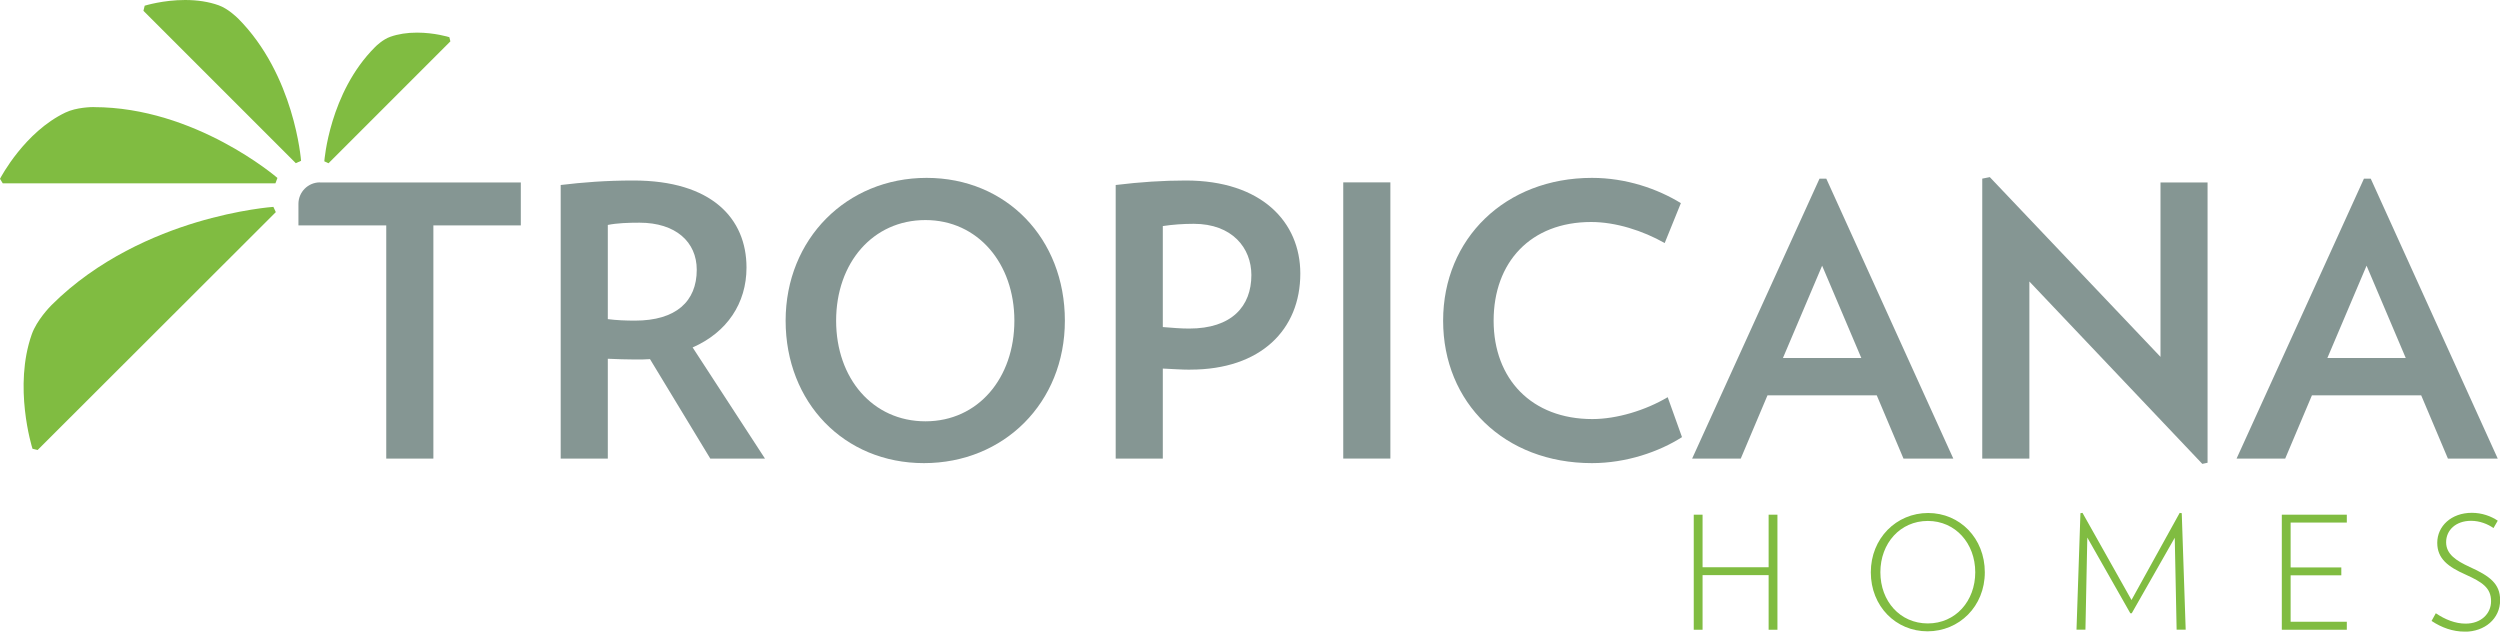
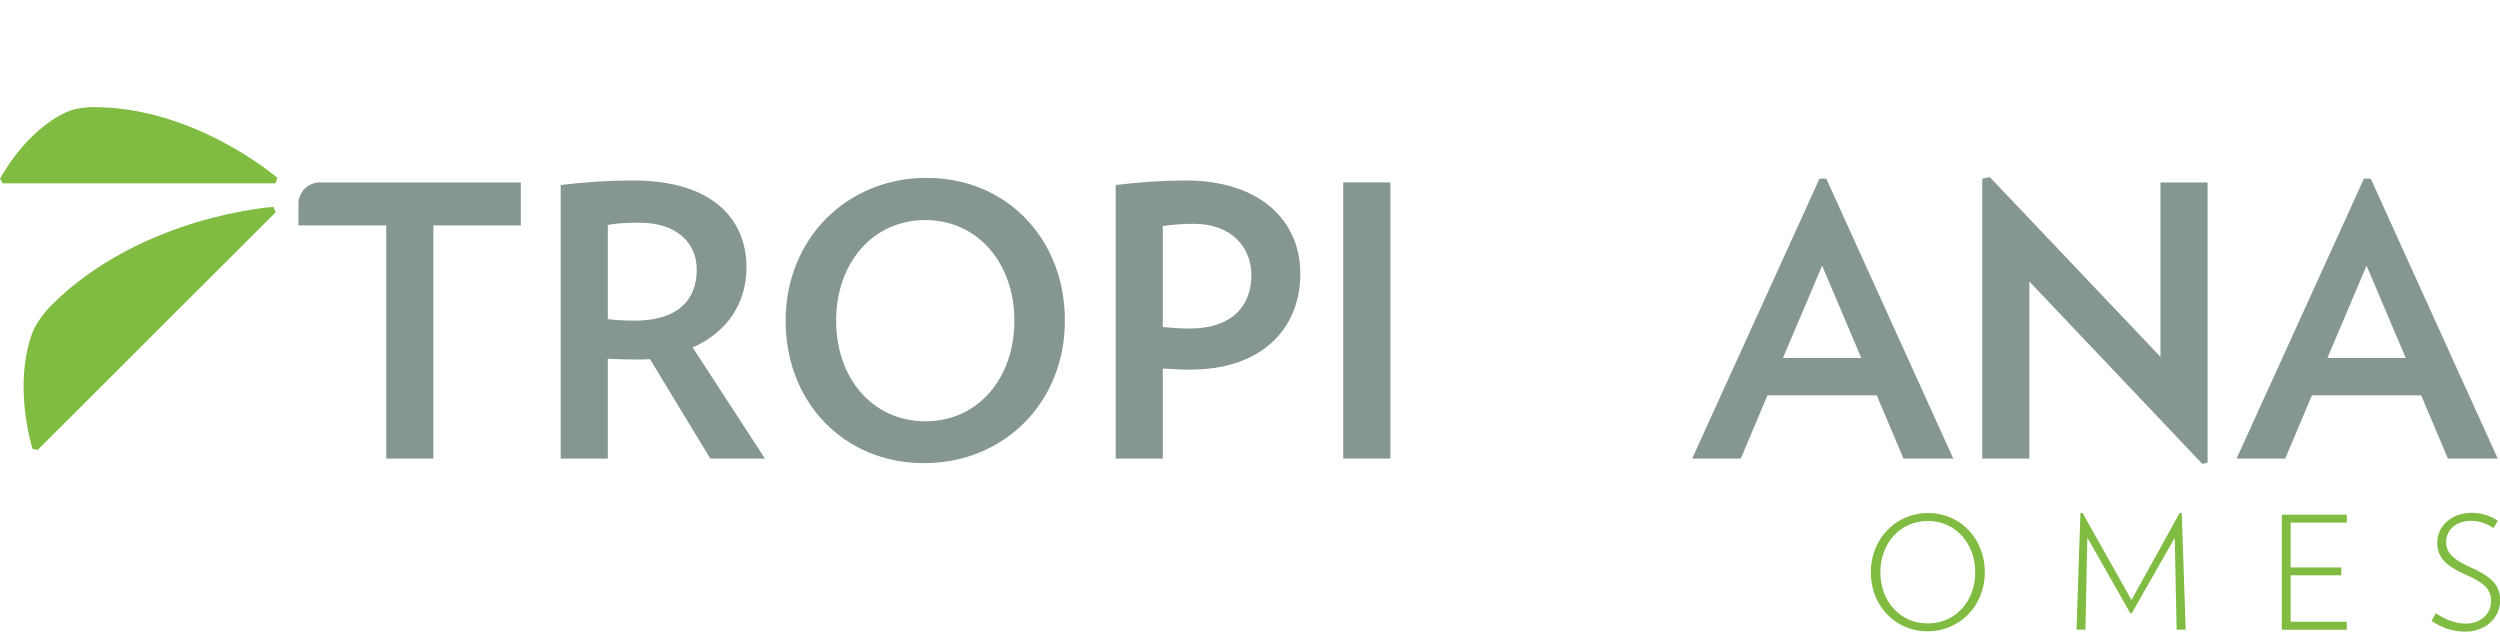
<svg xmlns="http://www.w3.org/2000/svg" id="Layer_2" viewBox="0 0 400 101.06">
  <defs>
    <style>.cls-1{fill:#859693;}.cls-2{fill:#80bc41;}</style>
  </defs>
  <g id="BG">
-     <path class="cls-2" d="M282.98,100.76v-8.74h-10.57v8.74h-1.41v-18.41h1.41v8.41h10.57v-8.41h1.41v18.41h-1.41Z" />
    <path class="cls-2" d="M308.4,101.01c-5.05,0-9.07-3.99-9.07-9.44s4.09-9.49,9.17-9.49,9.07,4.04,9.07,9.49-4.1,9.44-9.17,9.44ZM308.45,83.35c-4.42,0-7.59,3.57-7.59,8.21s3.16,8.19,7.59,8.19,7.59-3.57,7.59-8.19-3.17-8.21-7.59-8.21Z" />
    <path class="cls-2" d="M348.26,100.76l-.3-14.72-6.88,12.08h-.23l-6.88-12.11-.3,14.74h-1.43l.63-18.64.33-.05,7.84,13.94,7.71-13.94.33.05.63,18.64h-1.43Z" />
    <path class="cls-2" d="M365.09,100.76v-18.41h10.4v1.26h-8.99v7.18h8.11v1.26h-8.11v7.43h8.99v1.28h-10.4Z" />
    <path class="cls-2" d="M394.37,101.06c-1.96,0-3.72-.65-5.32-1.71l.68-1.23c1.48,1,3.11,1.66,4.77,1.66,2.44,0,4.07-1.56,4.07-3.59,0-2.14-1.43-3.06-4.04-4.24-2.84-1.26-4.57-2.56-4.57-5.1,0-2.66,2.24-4.8,5.53-4.8,1.61,0,3.07.53,4.15,1.26l-.68,1.18c-.93-.65-2.21-1.16-3.59-1.16-2.46,0-3.99,1.51-3.99,3.42s1.56,2.94,3.79,3.97c3.16,1.43,4.85,2.66,4.85,5.3,0,3.01-2.51,5.05-5.63,5.05Z" />
-     <path class="cls-2" d="M15,17.13h0c-.28,0-2.76.02-4.54.88C3.96,21.12.16,28.3,0,28.61l.44.72h43.63l.32-.86c-.13-.11-13.16-11.33-29.39-11.33Z" />
+     <path class="cls-2" d="M15,17.13c-.28,0-2.76.02-4.54.88C3.96,21.12.16,28.3,0,28.61l.44.72h43.63l.32-.86c-.13-.11-13.16-11.33-29.39-11.33Z" />
    <path class="cls-2" d="M43.77,33.18v-.08h0v.07l-.03-.07c-.05,0-5.39.38-12.38,2.49-6.46,1.95-15.71,5.83-23.11,13.22h0s0,0,0,0c-.24.24-2.37,2.41-3.17,4.69-2.94,8.34-.01,17.9.12,18.3l.82.2,38.11-38.06-.35-.76Z" />
-     <path class="cls-2" d="M38.04,2.91c-.16-.16-1.57-1.54-3.07-2.07-1.57-.56-3.38-.84-5.35-.84-3.52,0-6.35.88-6.47.91l-.2.82,24.38,24.38.84-.38c-.01-.13-1.03-13.72-10.12-22.82Z" />
-     <path class="cls-2" d="M71.9,5.95c-.1-.03-2.36-.73-5.18-.73h0c-1.58,0-3.02.22-4.28.67-1.17.41-2.25,1.45-2.45,1.66h0c-7.28,7.28-8.09,18.15-8.1,18.26l.67.31,19.5-19.5-.16-.66Z" />
    <path class="cls-1" d="M113.65,73.38l-9.65-15.92c-.78.06-1.51.06-2.35.06-1.45,0-2.95-.06-4.4-.12v15.98h-7.54V29.6c3.5-.42,7.17-.72,11.64-.72,12.54,0,18.09,6.09,18.09,13.93,0,5.73-3.13,10.37-8.62,12.78l11.58,17.79h-8.74ZM102.31,35.63c-1.81,0-3.56.06-5.06.36v15.07c1.39.18,2.89.24,4.34.24,6.57,0,9.89-3.07,9.89-8.14,0-4.46-3.38-7.53-9.16-7.53Z" />
    <path class="cls-1" d="M147.83,74.1c-12.78,0-22.13-9.71-22.13-22.79s9.77-22.85,22.55-22.85,22.13,9.71,22.13,22.85-9.77,22.79-22.55,22.79ZM148.07,35.21c-8.44,0-14.29,6.87-14.29,16.1s5.85,16.1,14.29,16.1,14.23-6.93,14.23-16.1-5.85-16.1-14.23-16.1Z" />
    <path class="cls-1" d="M190.45,59.15c-1.45,0-2.95-.12-4.4-.18v14.41h-7.54V29.6c3.92-.48,7.6-.72,11.21-.72,12.12,0,18.33,6.63,18.33,14.89,0,8.98-6.33,15.37-17.6,15.37ZM190.99,35.81c-1.69,0-3.38.12-4.94.36v16.16c1.51.12,2.89.24,4.22.24,6.81,0,9.95-3.56,9.95-8.56,0-4.34-3.07-8.2-9.22-8.2Z" />
    <path class="cls-1" d="M214.92,73.38V29.18h7.54v44.19h-7.54Z" />
-     <path class="cls-1" d="M254.71,74.1c-13.99,0-23.81-9.65-23.81-22.79s9.95-22.85,23.81-22.85c5.49,0,10.49,1.75,14.23,4.04l-2.59,6.39c-3.5-1.99-7.84-3.37-11.76-3.37-9.71,0-15.61,6.45-15.61,15.79s6.09,15.74,15.79,15.74c3.92,0,8.5-1.39,12.06-3.5l2.29,6.39c-3.68,2.35-8.92,4.16-14.41,4.16Z" />
    <path class="cls-1" d="M304.56,73.38l-4.28-10.13h-17.48l-4.28,10.13h-7.78l20.38-44.79h1.09l20.32,44.79h-7.96ZM291.54,42.51l-6.27,14.77h12.54l-6.27-14.77Z" />
    <path class="cls-1" d="M352.37,74.22l-27.67-29.18v28.34h-7.54V28.58l1.21-.24,27.31,28.76v-27.91h7.53v44.85l-.84.18Z" />
    <path class="cls-1" d="M391.67,73.38l-4.28-10.13h-17.48l-4.28,10.13h-7.78l20.38-44.79h1.09l20.32,44.79h-7.96ZM378.65,42.51l-6.27,14.77h12.54l-6.27-14.77Z" />
    <path class="cls-1" d="M51.19,29.18c-1.9,0-3.44,1.54-3.44,3.44v3.44h14.05v37.32h7.54v-37.32h13.99v-6.87h-32.13Z" />
  </g>
</svg>